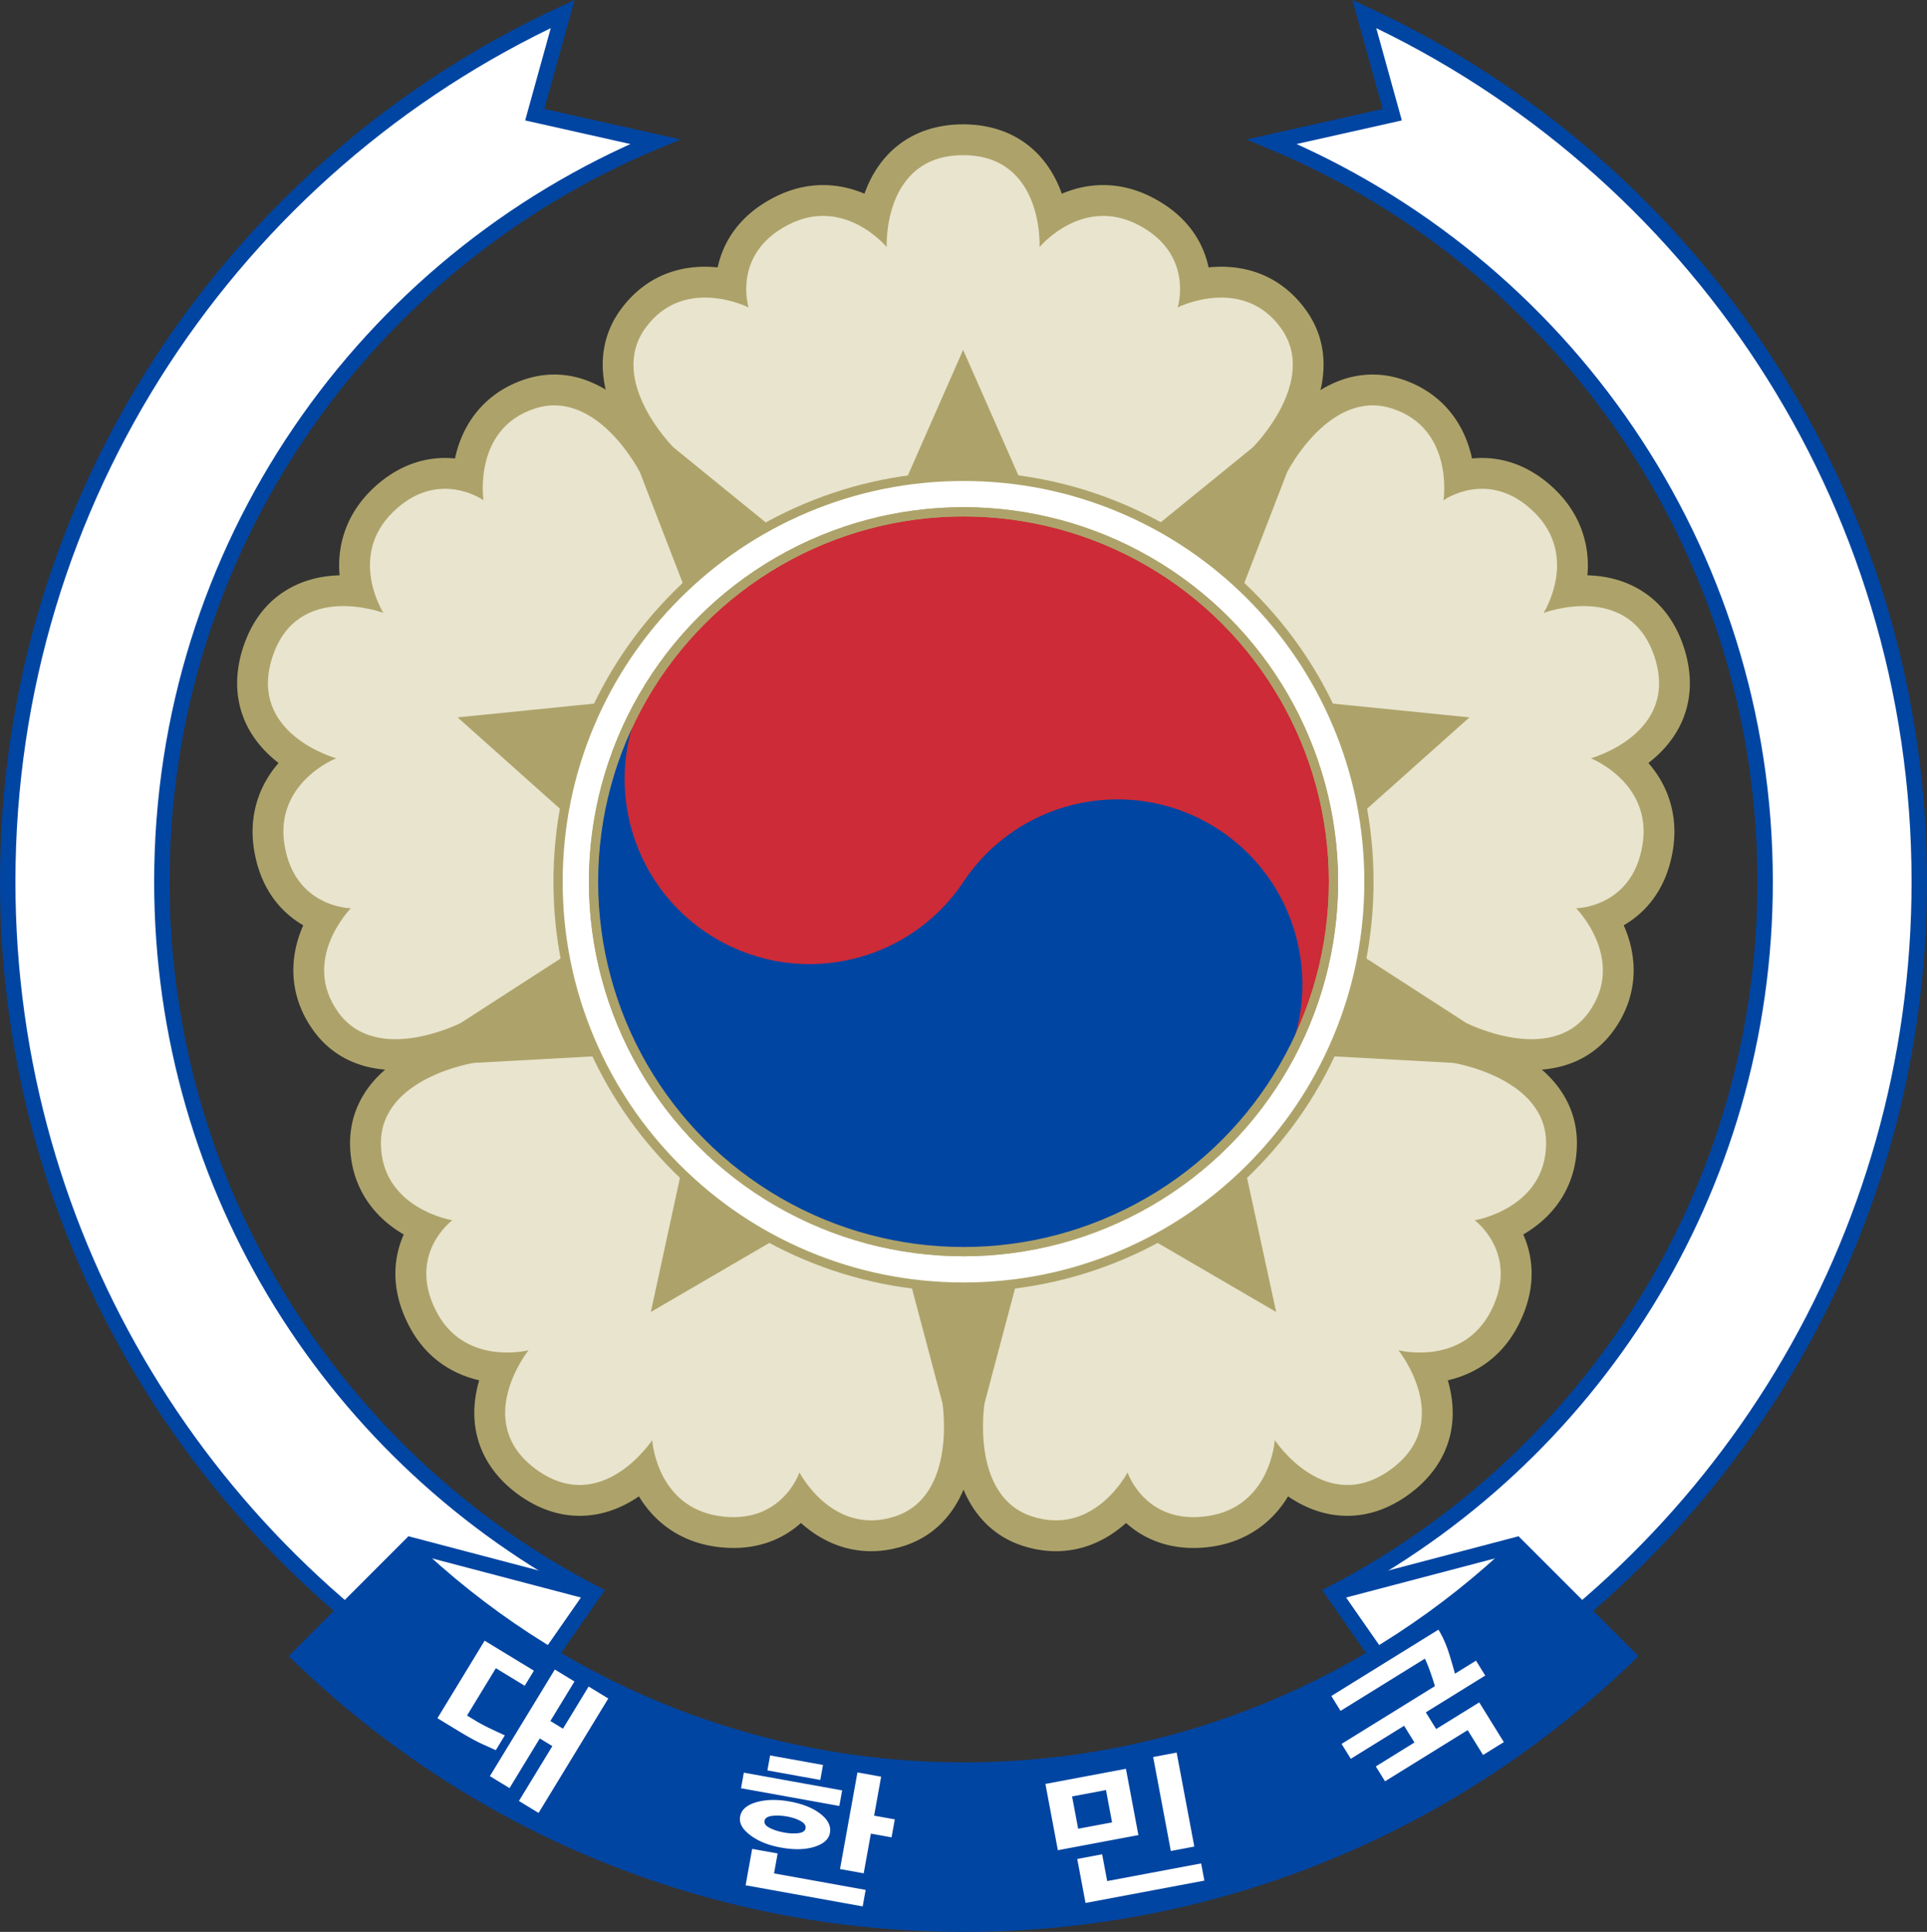
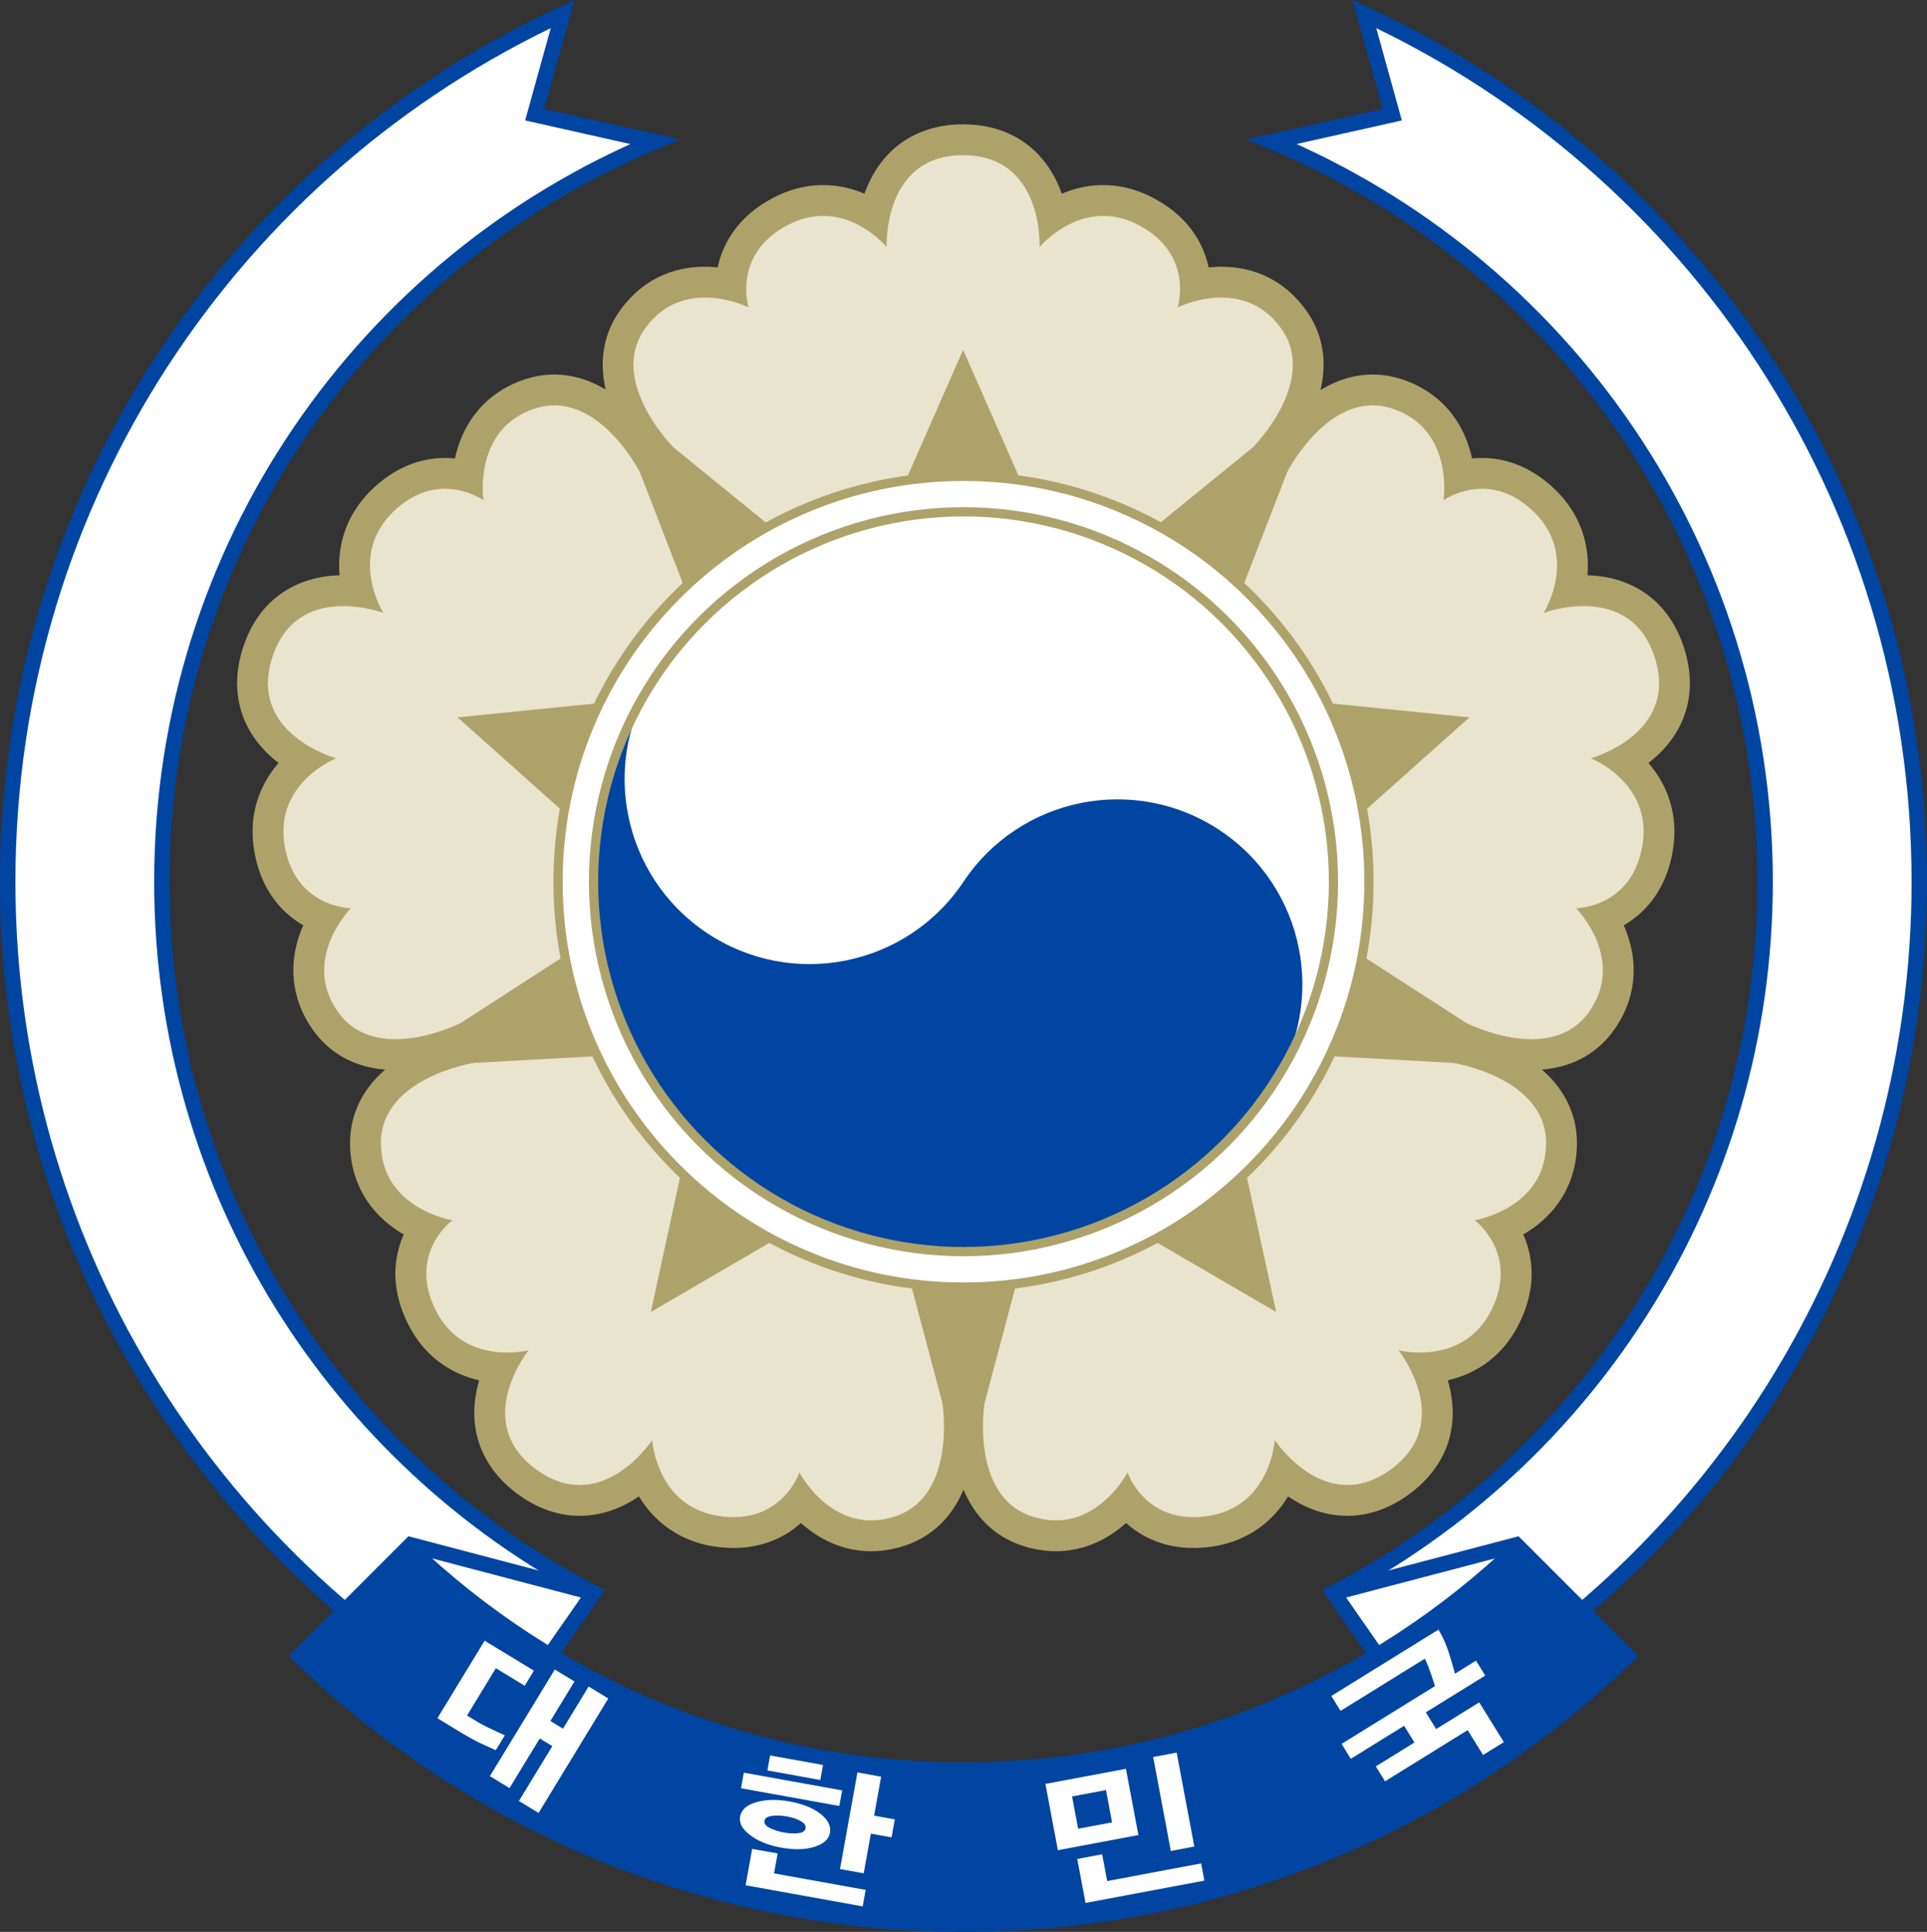
<svg xmlns="http://www.w3.org/2000/svg" xmlns:ns1="http://sodipodi.sourceforge.net/DTD/sodipodi-0.dtd" xmlns:ns2="http://www.inkscape.org/namespaces/inkscape" width="1000" height="1002.755" viewBox="0 0 1000 1002.755" version="1.1" id="svg14" ns1:docname="태극근화문.svg" xml:space="preserve" ns2:version="1.3 (0e150ed6c4, 2023-07-21)">
  <rect x="0" y="0" width="1000" height="1002.755" fill="#333333" stroke="none" />
  <defs id="defs14" />
  <ns1:namedview id="namedview14" pagecolor="#ffffff" bordercolor="#000000" borderopacity="0.25" ns2:showpageshadow="2" ns2:pageopacity="0.0" ns2:pagecheckerboard="0" ns2:deskcolor="#d1d1d1" ns2:zoom="0.29299566" ns2:cx="542.67015" ns2:cy="814.00522" ns2:window-width="1920" ns2:window-height="1009" ns2:window-x="-8" ns2:window-y="-8" ns2:window-maximized="1" ns2:current-layer="svg14" />
  <path fill="#847139" d="M871.107 378c6.68-12.381 7.638-26.843 2.771-41.82-4.413-13.582-12.166-23.737-23.04-30.18-7.806-4.625-16.902-7.106-27.063-7.382 1.473-16.657-4.253-32.187-16.39-44.138-11.135-10.972-24.376-16.772-38.289-16.772-1.794 0-3.53.097-5.205.27a67.37 67.37 0 0 0-.473-2.044c-4.769-19.214-17.57-33.102-36.042-39.105-4.944-1.606-10-2.42-15.027-2.42-10.283 0-19.348 3.294-27.095 8.07 3.632-15.27 1.074-29.676-7.637-41.665-10.625-14.625-25.78-22.357-43.826-22.357-2.27 0-4.475.126-6.59.344-2.442-11.383-9.59-26.124-29.133-36.266-8.26-4.288-16.856-6.462-25.548-6.462-8.103 0-15.324 1.848-21.495 4.48-2.492-6.979-6.346-14.218-12.292-20.45-9.71-10.179-23.169-15.559-38.918-15.559-15.748 0-29.206 5.38-38.918 15.56-5.945 6.231-9.8 13.47-12.291 20.448-6.171-2.63-13.39-4.48-21.494-4.48-8.693 0-17.288 2.175-25.547 6.462-19.546 10.144-26.694 24.885-29.136 36.267a64.308 64.308 0 0 0-6.588-.344c-18.046 0-33.2 7.731-43.828 22.357-8.67 11.934-11.241 26.253-7.688 41.438-8.55-5.17-17.55-7.843-26.67-7.843-5.03 0-10.085.814-15.027 2.42-18.474 6.003-31.274 19.89-36.044 39.104-.17.687-.328 1.37-.473 2.045a50.349 50.349 0 0 0-5.204-.27c-13.913 0-27.155 5.798-38.289 16.768-12.138 11.956-17.864 27.482-16.39 44.14-10.161.277-19.258 2.756-27.062 7.38-10.876 6.443-18.628 16.599-23.042 30.183-4.866 14.978-3.907 29.439 2.771 41.82 4.095 7.59 9.801 13.501 15.677 18.03-10.979 12.608-15.47 28.53-12.677 45.33 3.606 21.724 15.416 33.076 25.488 38.918-.28.63-.553 1.275-.819 1.93-7.435 18.348-5.242 37.107 6.176 52.82 8.717 12 21.488 18.903 37.153 20.16-11.854 10.207-18.22 23.332-18.219 38.114 0 19.425 9.252 35.891 26.052 46.365.601.374 1.199.735 1.796 1.081-4.714 10.645-7.596 26.772 2.253 46.463 5.774 11.546 14.303 20.045 25.348 25.258a56.647 56.647 0 0 0 11.55 3.976c-2.088 7.115-3.23 15.247-2.081 23.79 1.874 13.943 9.6 26.206 22.34 35.463 10.125 7.355 20.847 11.085 31.87 11.085 12.24 0 22.62-4.525 30.77-10.106 8.6 14.319 22.35 23.501 39.177 26.035 3.363.507 6.698.764 9.91.764 13.529 0 25.513-4.465 34.981-12.973 10.708 9.598 23.235 14.65 36.428 14.65 5.698 0 11.518-.953 17.297-2.83 14.07-4.572 24.594-14.697 30.637-29.147 6.041 14.45 16.561 24.573 30.636 29.146 5.777 1.877 11.596 2.83 17.296 2.83h.004c13.191 0 25.718-5.051 36.426-14.65 9.468 8.51 21.454 12.976 34.982 12.976 3.21 0 6.544-.257 9.905-.764 16.831-2.536 30.58-11.716 39.179-26.036 8.15 5.58 18.531 10.105 30.77 10.105 11.023 0 21.745-3.729 31.87-11.085 12.741-9.257 20.467-21.52 22.34-35.464 1.148-8.544.008-16.675-2.082-23.79a56.64 56.64 0 0 0 11.55-3.976c11.046-5.213 19.575-13.711 25.347-25.256 9.851-19.695 6.97-35.82 2.255-46.465a66.724 66.724 0 0 0 1.796-1.08c16.8-10.474 26.051-26.94 26.051-46.364.001-14.78-6.365-27.906-18.217-38.114 15.662-1.257 28.435-8.16 37.152-20.159 11.418-15.715 13.61-34.474 6.175-52.822a66.202 66.202 0 0 0-.817-1.93c10.072-5.84 21.882-17.193 25.488-38.915 2.791-16.802-1.7-32.726-12.678-45.333 5.875-4.529 11.58-10.438 15.676-18.03z" id="path1" style="fill:#ada36a;fill-opacity:1" />
  <path fill="#e9e4ce" d="M664.674 170.218c-19.978-27.497-53.52-10.66-53.52-10.66s8.745-27.669-20.458-42.824c-29.204-15.16-51.212 11.501-51.212 11.501s2.241-47.693-39.668-47.693c-41.908 0-39.667 47.693-39.667 47.693s-22.009-26.662-51.212-11.501c-29.204 15.155-20.458 42.825-20.458 42.825s-33.543-16.838-53.52 10.659c-19.982 27.5 14.537 61.99 14.536 61.99l47.747 38.852 55.552 17.37 47.022-106.826 47.021 106.826 55.554-17.37 47.747-38.852c-.001 0 34.517-34.489 14.536-61.99zM277.573 212.046c-32.325 10.502-26.676 47.607-26.676 47.607s-23.614-16.868-47.051 6.222c-23.443 23.09-4.887 52.26-4.887 52.26s-44.667-16.87-57.617 22.988c-12.95 39.858 33.101 52.465 33.101 52.465s-32.157 12.692-26.764 45.152c5.39 32.457 34.408 32.69 34.408 32.69s-26.379 26.698-6.402 54.194c19.98 27.503 63.448 5.33 63.448 5.332l51.705-33.405 33.687-47.467-87.068-77.73 116.128-11.71.646-58.202-22.195-57.416s-22.134-43.486-54.463-32.98zM197.675 593.302c0 33.988 37.033 40.083 37.033 40.083s-23.34 17.244-8.621 46.67c14.715 29.431 48.192 20.797 48.192 20.797s-29.846 37.268 4.057 61.902c33.905 24.633 60.126-15.27 60.126-15.27s2.134 34.507 34.672 39.407c32.534 4.904 41.722-22.621 41.722-22.621s17.24 33.337 49.564 22.835c32.33-10.503 24.677-58.695 24.678-58.695l-15.792-59.497-34.734-46.706L337.74 680.99l24.75-114.062-55.155-18.6-61.465 3.367c.001 0-48.197 7.613-48.195 41.606zM535.582 787.104c32.324 10.503 49.565-22.834 49.565-22.834s9.188 27.526 41.722 22.621c32.538-4.9 34.671-39.407 34.671-39.407s26.221 39.902 60.126 15.27c33.904-24.634 4.058-61.901 4.058-61.901s33.477 8.633 48.192-20.799c14.718-29.425-8.622-46.67-8.622-46.67s37.035-6.094 37.035-40.081c0-33.995-48.198-41.607-48.198-41.608l-61.465-3.366-55.153 18.6 24.75 114.062-100.832-58.785-34.735 46.707-15.79 59.497s-7.655 48.191 24.676 58.694zM824.318 525.625c19.978-27.497-6.4-54.195-6.4-54.195s29.017-.233 34.407-32.69c5.393-32.46-26.765-45.151-26.765-45.151s46.052-12.608 33.102-52.465c-12.951-39.857-57.617-22.988-57.617-22.988s18.555-29.17-4.888-52.26c-23.437-23.092-47.05-6.222-47.05-6.222s5.648-37.105-26.675-47.608c-32.33-10.506-54.464 32.98-54.465 32.98l-22.195 57.417.646 58.202 116.128 11.71-87.066 77.73 33.687 47.468 51.706 33.403c-.002 0 43.465 22.17 63.445-5.33z" id="path2" style="fill:#e9e4ce;fill-opacity:1" />
  <path fill="#fff" stroke="#003478" stroke-width="8" d="M996 457.66C996 258.002 878.033 85.912 708.004 7.257l14.488 52.272-62.49 14.02c150.33 62.693 255.998 211.055 255.998 384.108 0 160.494-90.888 299.753-224 369.131l46.013 66.129C891.75 808.668 996 645.34 996 457.659Z" id="path3" style="stroke:#0145a2;stroke-opacity:1" />
  <path fill="#fff" d="M500.002 668.058c-28.397 0-55.952-5.564-81.904-16.542-25.056-10.597-47.554-25.765-66.871-45.082-19.317-19.318-34.485-41.815-45.081-66.873-10.977-25.946-16.542-53.503-16.542-81.903 0-28.4 5.564-55.956 16.542-81.902 10.597-25.057 25.765-47.556 45.08-66.871 19.317-19.318 41.816-34.486 66.873-45.084 25.952-10.977 53.506-16.542 81.903-16.542 28.397 0 55.953 5.564 81.903 16.542 25.058 10.598 47.556 25.765 66.871 45.084 19.316 19.314 34.484 41.813 45.082 66.872 10.977 25.95 16.542 53.505 16.542 81.902 0 28.398-5.564 55.954-16.542 81.903-10.597 25.057-25.765 47.555-45.082 66.872-19.316 19.318-41.814 34.485-66.872 45.082-25.95 10.977-53.506 16.542-81.902 16.542z" id="path4" />
  <path fill="#ada36a" d="M500.002 249.66c28.073 0 55.315 5.5 80.968 16.352 24.77 10.477 47.013 25.472 66.11 44.57 19.097 19.097 34.091 41.34 44.569 66.11C702.5 402.345 708 429.587 708 457.66s-5.5 55.315-16.352 80.967c-10.478 24.771-25.472 47.013-44.57 66.11-19.096 19.097-41.338 34.092-66.109 44.569-25.653 10.852-52.895 16.353-80.968 16.353s-55.315-5.501-80.968-16.353c-24.77-10.477-47.013-25.472-66.11-44.57-19.096-19.095-34.09-41.338-44.568-66.108-10.851-25.653-16.352-52.895-16.352-80.968s5.5-55.315 16.352-80.968c10.477-24.77 25.472-47.013 44.569-66.11 19.096-19.098 41.339-34.093 66.11-44.57 25.652-10.852 52.893-16.352 80.967-16.352m0-4.8c-28.721 0-56.592 5.629-82.838 16.732-25.342 10.718-48.097 26.06-67.633 45.596-19.536 19.536-34.877 42.292-45.595 67.634-11.102 26.246-16.732 54.116-16.732 82.838 0 28.72 5.629 56.592 16.732 82.838 10.718 25.34 26.059 48.097 45.595 67.633 19.536 19.536 42.292 34.877 67.634 45.595 26.247 11.102 54.116 16.732 82.838 16.732 28.72 0 56.59-5.63 82.837-16.732 25.342-10.718 48.098-26.06 67.634-45.595 19.536-19.536 34.877-42.292 45.595-67.634 11.103-26.246 16.732-54.116 16.732-82.837 0-28.721-5.629-56.592-16.732-82.84-10.718-25.34-26.06-48.097-45.595-67.632-19.535-19.537-42.292-34.878-67.634-45.597-26.247-11.102-54.118-16.732-82.838-16.732z" id="path5" ns2:label="path5" />
-   <ellipse cx="500.002" cy="457.658" fill="none" stroke="#ada36a" stroke-width="4.8" rx="191.999" ry="191.999" id="ellipse12" style="display:inline;fill:#cd2b37;fill-opacity:1" ns2:label="path6" />
  <path fill="#29166f" d="M340.265 351.169c-29.41 44.108-17.487 103.703 26.623 133.112 44.109 29.407 103.704 17.486 133.113-26.622 29.407-44.11 89.004-56.033 133.113-26.622 44.11 29.406 56.03 89.003 26.623 133.113-58.813 88.22-178.006 112.055-266.227 53.244-88.219-58.811-112.061-178.005-53.245-266.225" id="path7" style="fill:#0145a2;fill-opacity:1" />
  <path fill="#fff" stroke="#003478" stroke-width="8" d="M84 457.66C84 284.605 189.67 136.243 340 73.55l-62.491-14.02 14.488-52.273C121.967 85.912 4 258.003 4 457.66c0 187.682 104.246 351.01 257.99 435.26l46.012-66.13C174.891 757.412 84 618.154 84 457.66Z" id="path8" style="stroke:#0145a2;stroke-opacity:1" />
  <path fill="#29166f" d="m847.382 856.732-59.345-59.344-2.827 2.713c-74.034 71.016-174.488 114.652-285.176 114.653-110.688 0-211.216-43.637-285.249-114.653l-2.83-2.716-62.154 62.214 2.926 2.828c89.934 86.868 212.393 140.33 347.308 140.328h.011c134.908 0 257.352-53.454 347.286-140.318l2.928-2.829z" id="path9" style="fill:#0145a2;fill-opacity:1" />
  <path fill="#29166f" d="m307.04 830.67-97.008-25.517 1.923-7.765 97.01 25.518zM692.952 830.67l97.01-25.517-1.925-7.762-97.01 25.517z" id="path10" style="fill:#0145a2;fill-opacity:1" />
  <path fill="none" d="M785.21 807.08c-74.034 71.016-174.486 114.653-285.176 114.654-110.688-.001-211.216-43.638-285.247-114.654" id="path11" />
  <path fill="#fff" d="m739.911 888.793 5.368 8.667 22.356-13.845 12.772 20.626-10.783 6.676-7.987-12.9-42.887 26.562-4.785-7.726 20.055-12.422-5.367-8.667-27.667 17.133-4.786-7.726 48.437-29.997a163.81 163.81 0 0 0-2.322-7.114c-.942-2.701-1.902-5.08-2.883-7.138l-43.759 27.102-4.786-7.726 55.572-34.417c2.302 3.719 4.216 8.079 5.743 13.082 1.525 5.004 2.466 8.264 2.82 9.78l10.941-6.776 4.785 7.726zM548.972 960.352l-6.465-34.405 41.789-7.856 6.465 34.405zm24.97-31.227-17.596 3.307 3.153 16.775 17.595-3.305zm-10.621 58.602-4.292-22.833 12.922-2.43 2.613 13.903 48.753-9.165 1.68 8.931zm44.268-26.976-9.165-48.772 12.188-2.292 9.166 48.772zM422.65 958.583c-4.756 1.498-10.559 1.629-17.41.393-6.424-1.16-11.71-3.288-15.856-6.392-4.148-3.102-5.915-6.338-5.307-9.708.635-3.525 3.435-6.006 8.4-7.439 4.964-1.433 10.69-1.565 17.175-.396 6.853 1.235 12.229 3.383 16.13 6.442 3.902 3.06 5.536 6.351 4.9 9.876-.6 3.318-3.279 5.725-8.032 7.224zm-38.104-30.398 1.46-8.087 51.023 9.2-1.46 8.088zm2.38 50.372 3.408-18.897 13.215 2.383-1.867 10.343 47.537 8.571-1.543 8.554zm28.52-33.358c-1.985-1.08-4.322-1.863-7.014-2.348-2.814-.508-5.4-.613-7.761-.317-2.36.297-3.665 1.145-3.917 2.547-.262 1.45.665 2.702 2.782 3.752 2.116 1.051 4.581 1.83 7.397 2.339 2.691.483 5.15.595 7.377.327 2.227-.268 3.47-1.102 3.721-2.503.262-1.45-.601-2.716-2.584-3.797zm-17.198-26.265 1.402-7.777 27.439 4.95-1.403 7.775zm53.683 32.804-3.718 20.608-12.297-2.217 9.047-50.16 12.297 2.219-3.647 20.218 10.737 1.937-1.683 9.331zM250.613 905.416c-3.314-1.494-7.65-3.872-13.014-7.138l-10.593-6.451L251.5 851.6l25.566 15.566-4.767 7.83-14.973-9.117-14.96 24.567 4.78 2.91c2.627 1.54 5.472 3.023 8.53 4.455a479.832 479.832 0 0 0 6.306 2.914l-4.685 7.694c-1.145-.51-3.373-1.51-6.684-3.004zm18.686 29.373 17.345-28.483-6.53-3.976-15.7 25.783-10.195-6.208 33.701-55.344 10.196 6.207-12.495 20.518 6.53 3.977 13.316-21.867 10.195 6.208-36.167 59.394z" id="path12" />
  <ellipse cx="500.002" cy="457.658" fill="none" stroke="#ada36a" stroke-width="4.8" rx="191.999" ry="191.999" id="ellipse12-5" style="display:inline" ns2:label="ellipse12" />
</svg>